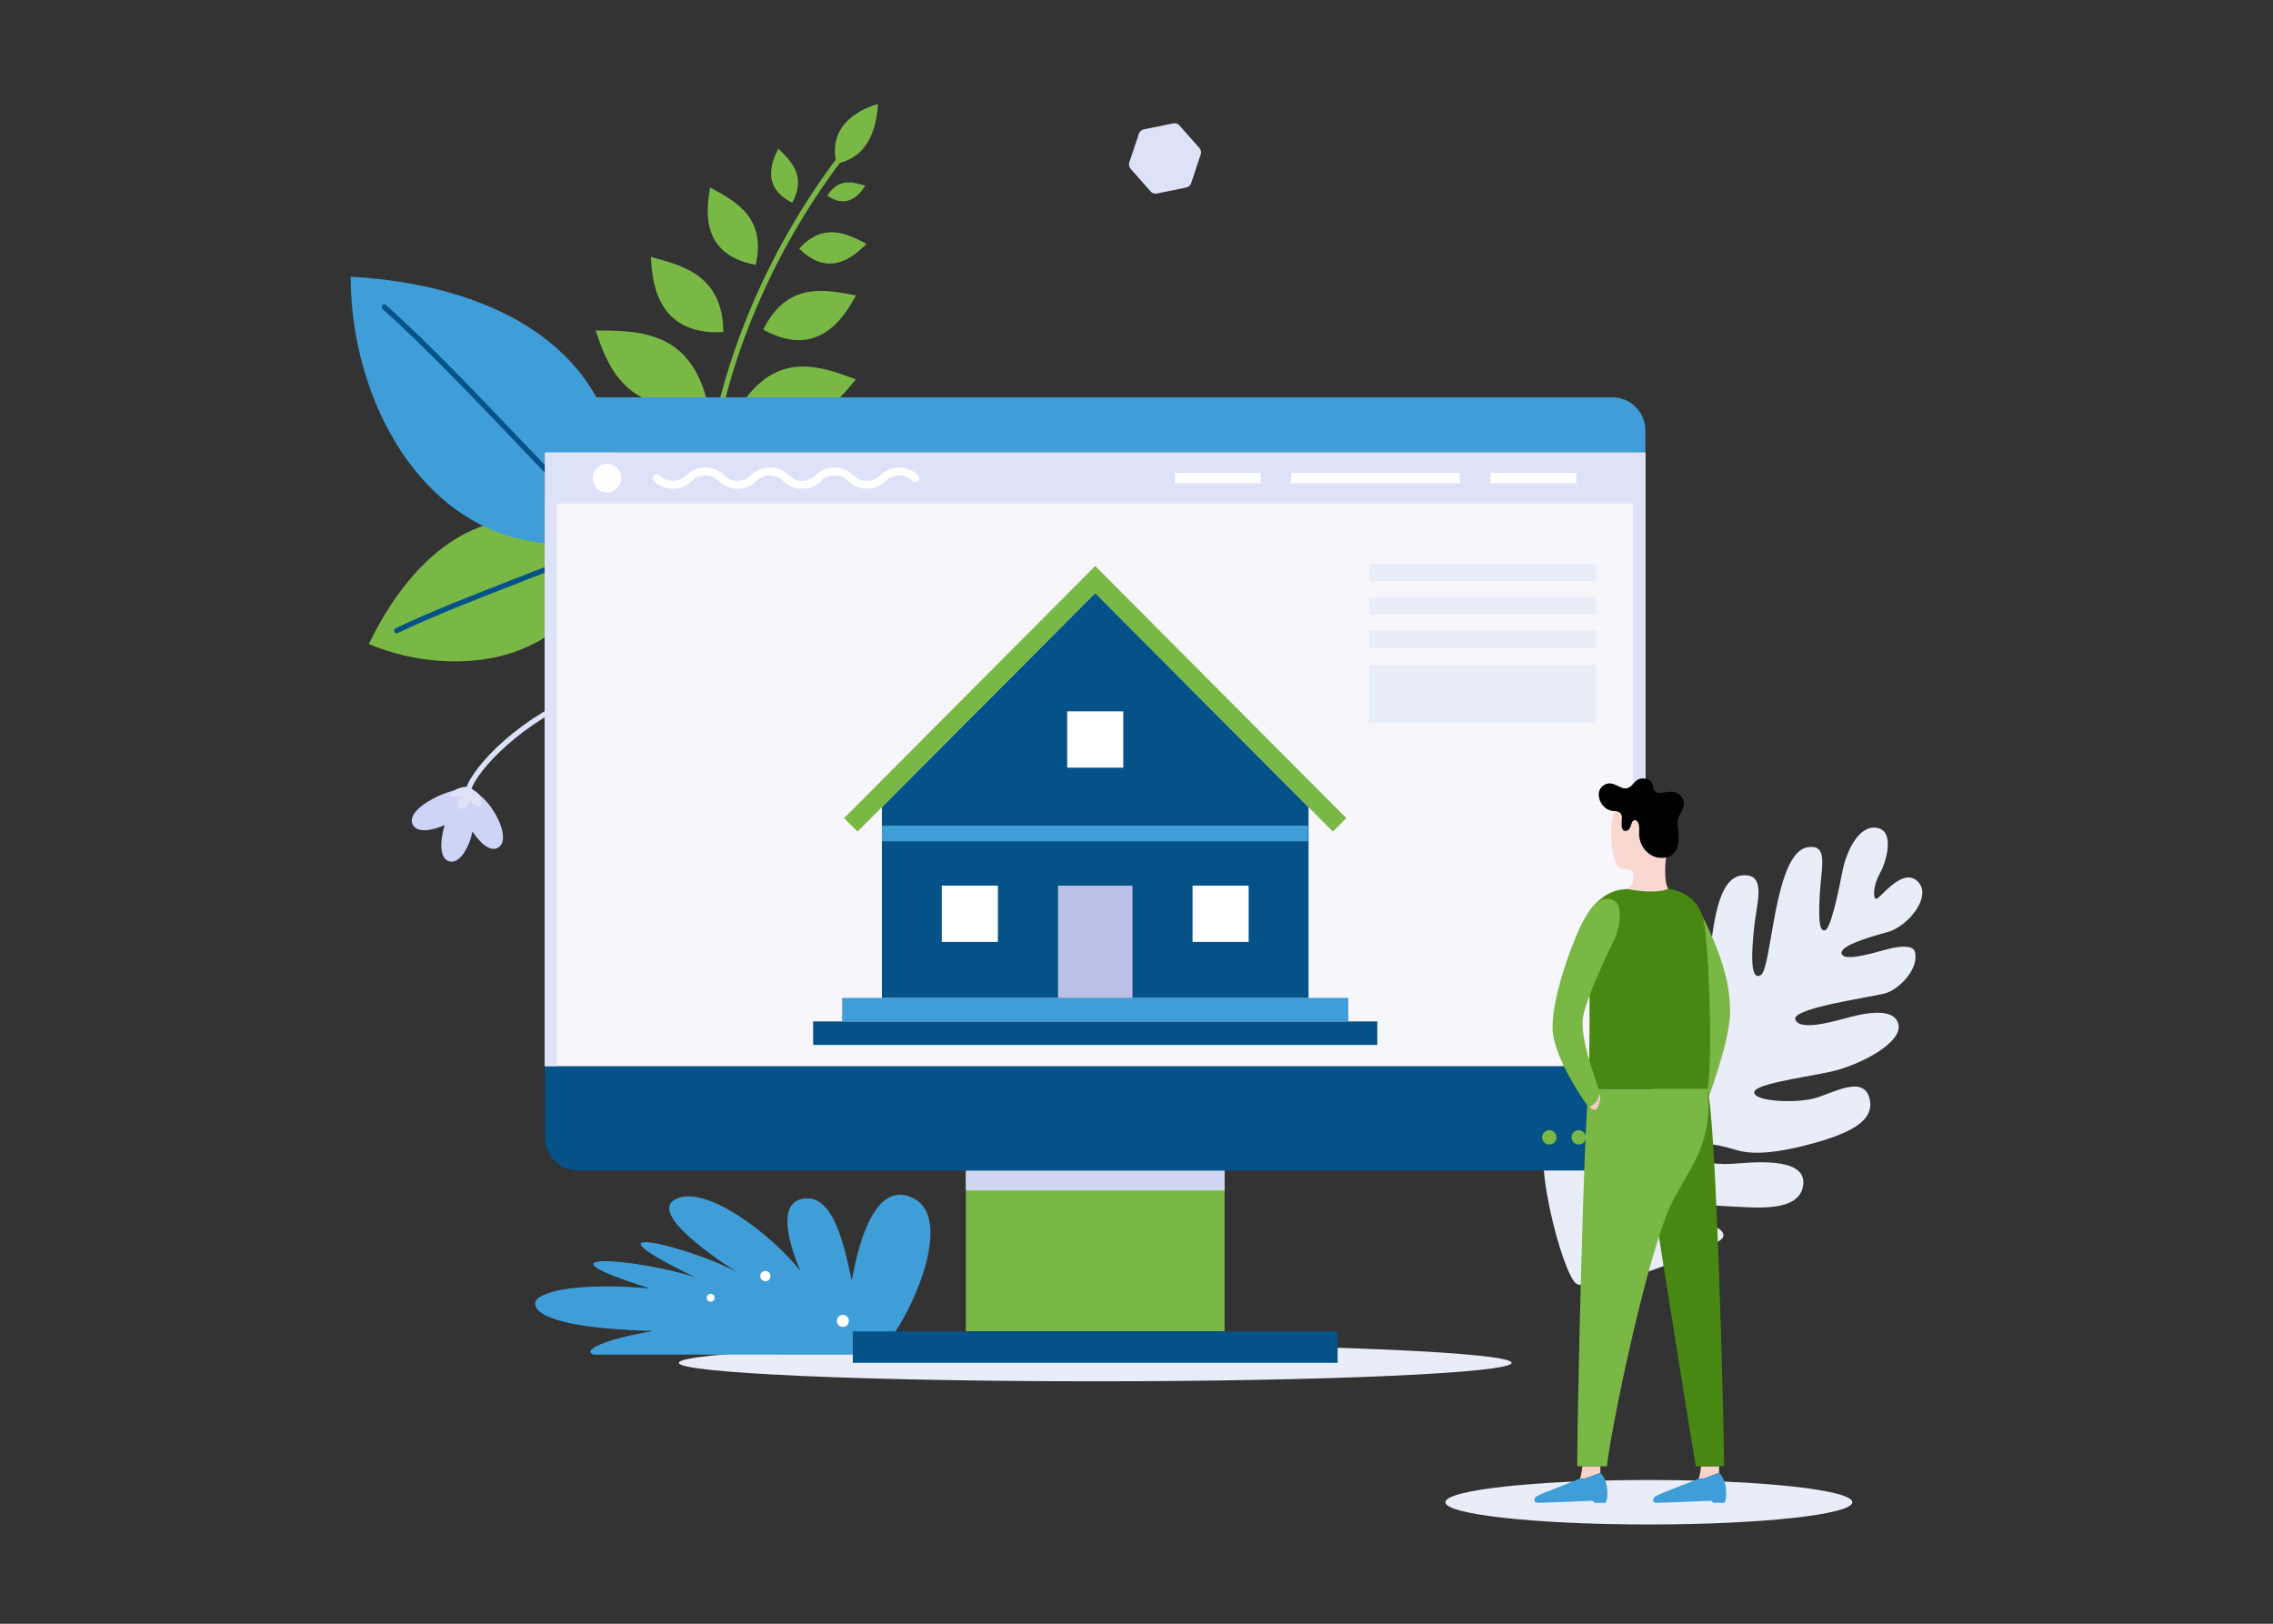
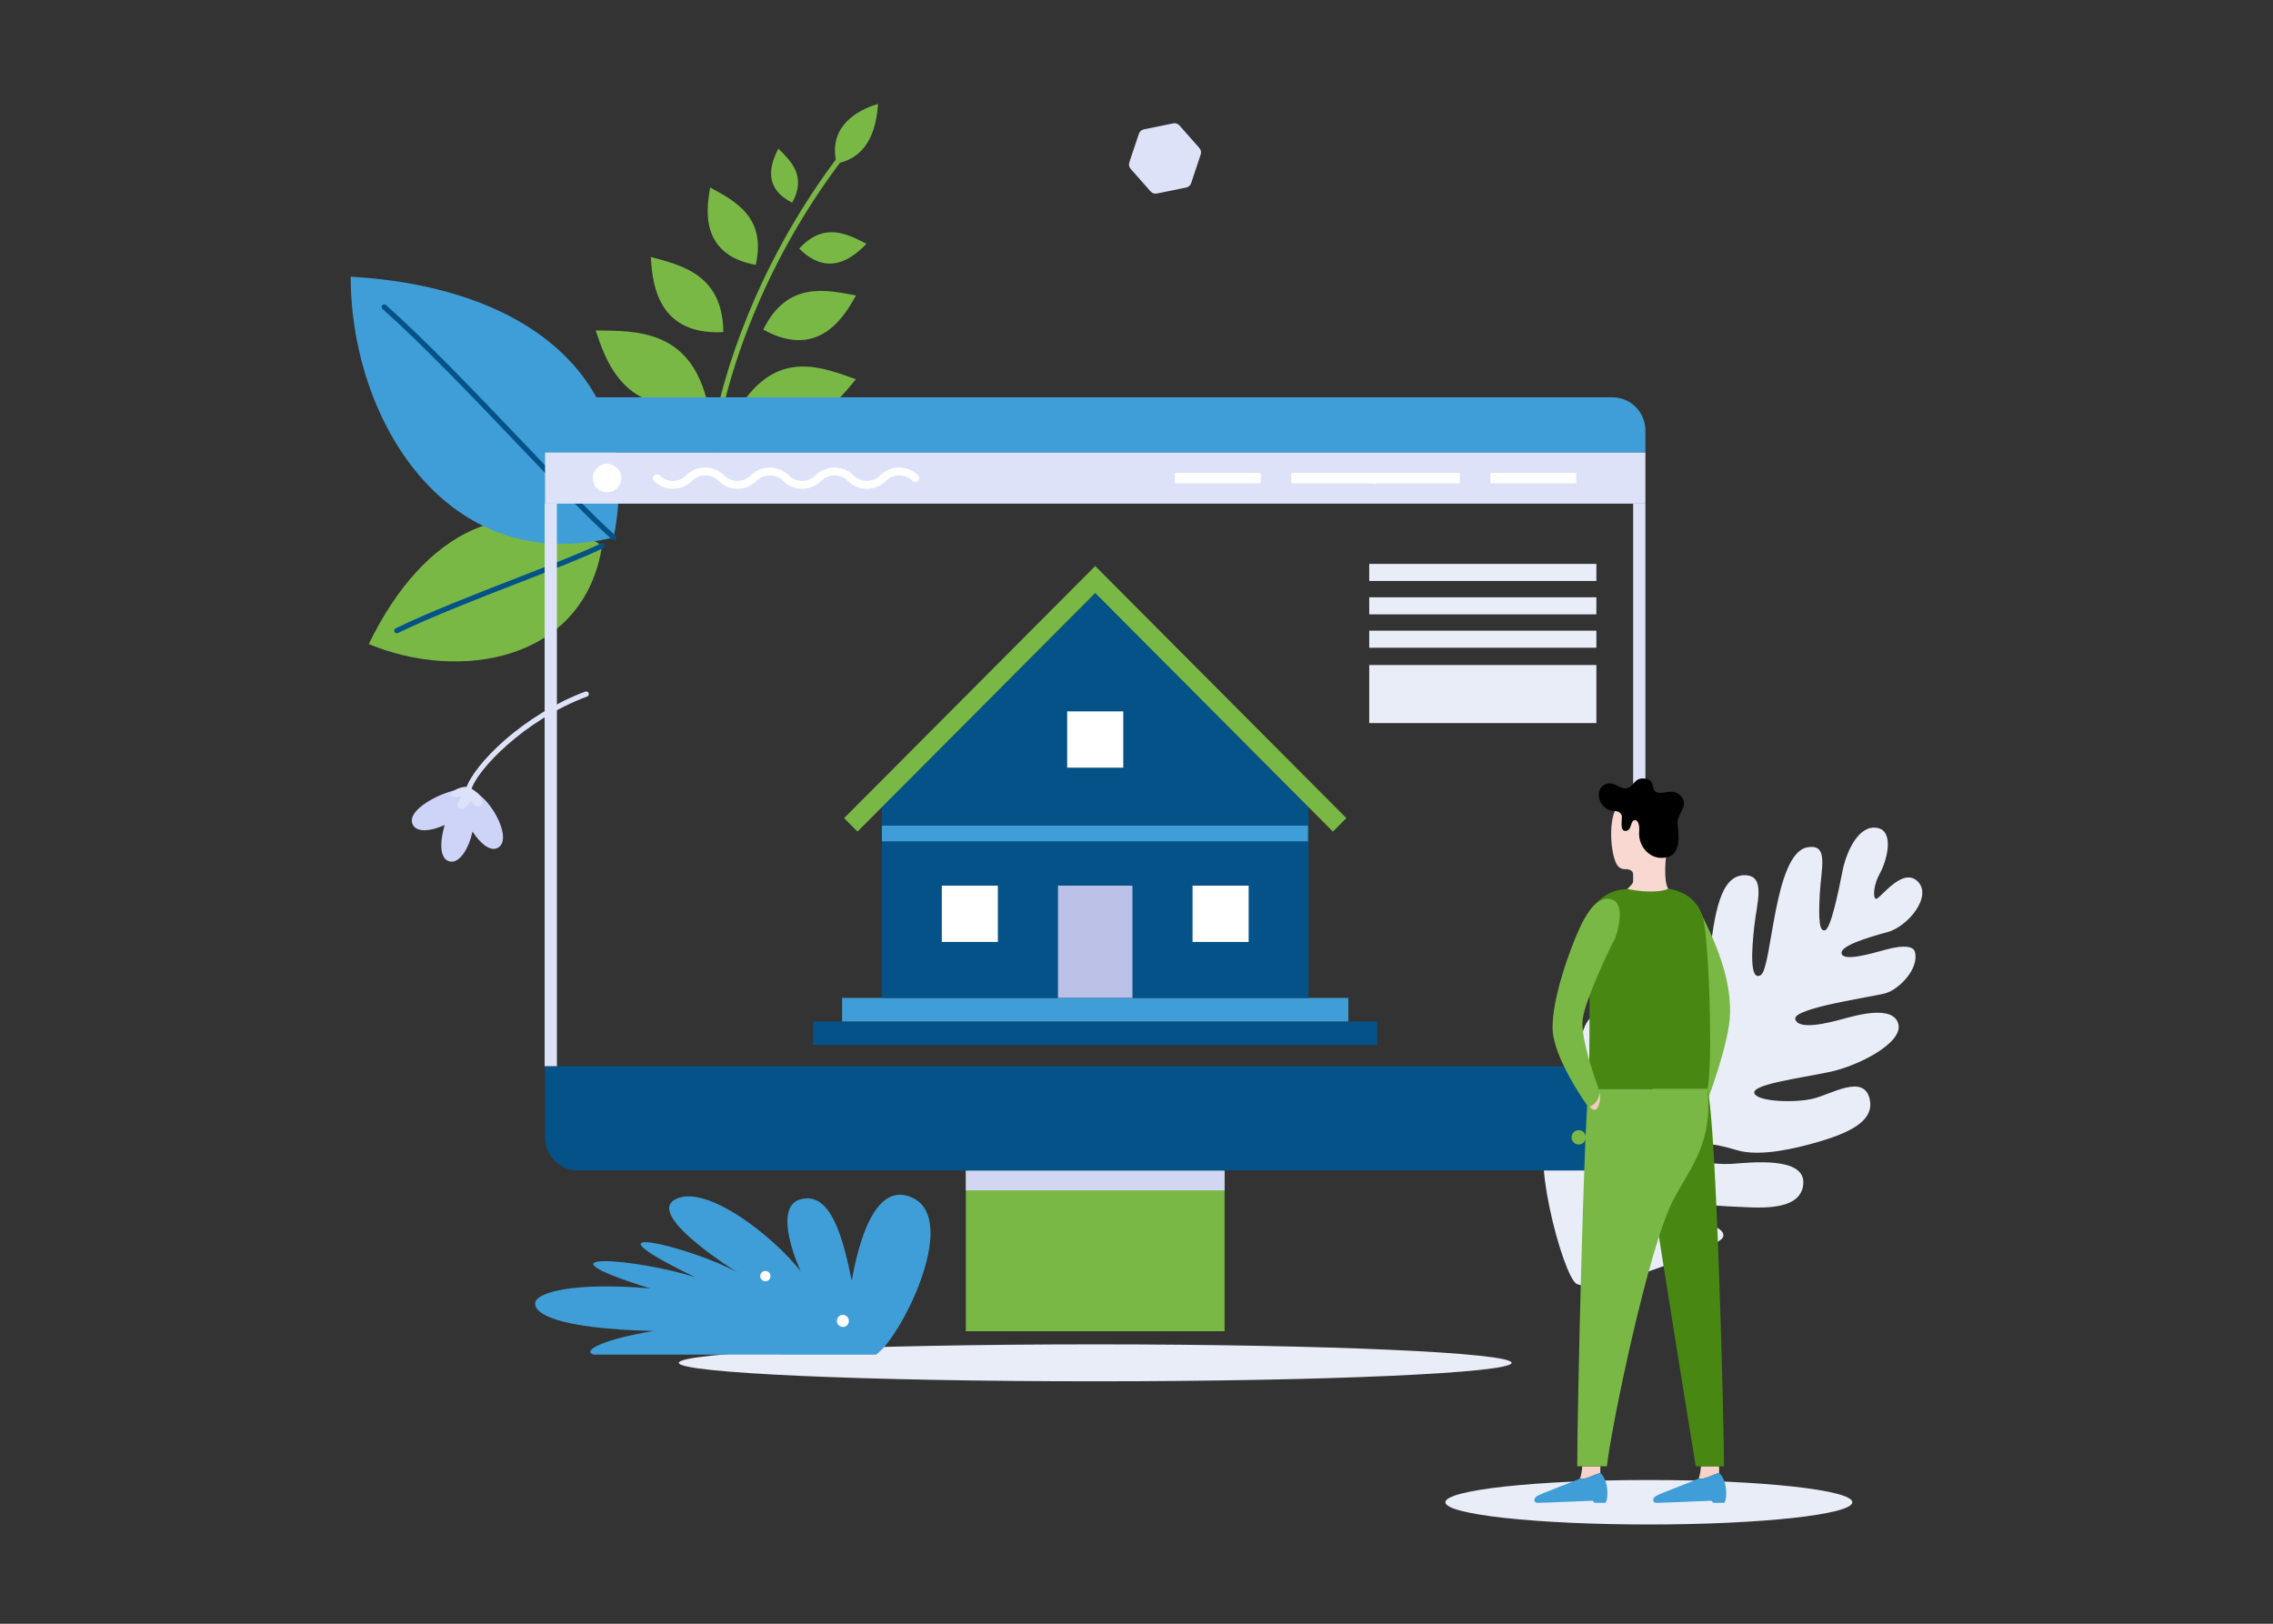
<svg xmlns="http://www.w3.org/2000/svg" width="350" height="250" viewBox="0 0 350 250" fill="none">
  <rect x="0" y="0" width="350" height="250" fill="#333333" stroke="none" />
  <path d="M253.895 234.717C271.199 234.717 285.226 233.184 285.226 231.293C285.226 229.402 271.199 227.869 253.895 227.869C236.591 227.869 222.563 229.402 222.563 231.293C222.563 233.184 236.591 234.717 253.895 234.717Z" fill="#E9EDF7" />
  <path d="M168.643 212.673C204.053 212.673 232.758 211.4 232.758 209.829C232.758 208.258 204.053 206.984 168.643 206.984C133.233 206.984 104.527 208.258 104.527 209.829C104.527 211.4 133.233 212.673 168.643 212.673Z" fill="#E9EDF7" />
  <path d="M92.71 84.029C79.052 74.825 65.254 81.671 56.788 99.162C70.768 104.998 89.936 101.864 92.71 84.029Z" fill="#7AB845" />
  <path d="M61.1 97.505C61.009 97.505 60.92 97.474 60.848 97.416C60.777 97.359 60.727 97.279 60.706 97.189C60.686 97.1 60.696 97.006 60.736 96.923C60.775 96.84 60.842 96.773 60.924 96.733C66.113 94.217 73.281 91.431 79.605 88.973C84.809 86.95 89.726 85.039 92.532 83.662C92.628 83.615 92.739 83.608 92.841 83.642C92.942 83.677 93.026 83.751 93.073 83.848C93.12 83.944 93.127 84.056 93.092 84.158C93.058 84.26 92.984 84.344 92.888 84.391C90.049 85.784 85.124 87.7 79.897 89.729C73.588 92.183 66.436 94.962 61.276 97.464C61.222 97.491 61.161 97.505 61.1 97.505Z" fill="#045287" />
  <path d="M94.491 82.741C99.196 59.086 82.253 44.251 54 42.596C54 64.797 68.969 88.994 94.491 82.741Z" fill="#3F9ED7" />
  <path d="M94.491 83.147C94.392 83.148 94.297 83.112 94.224 83.046C90.767 79.991 85.43 74.394 79.778 68.468C72.938 61.297 65.186 53.167 58.913 47.581C58.871 47.546 58.835 47.503 58.81 47.455C58.784 47.406 58.768 47.353 58.764 47.298C58.759 47.243 58.766 47.188 58.783 47.136C58.8 47.084 58.828 47.035 58.864 46.994C58.901 46.953 58.945 46.92 58.995 46.897C59.045 46.873 59.099 46.86 59.153 46.858C59.208 46.857 59.263 46.866 59.314 46.886C59.365 46.906 59.411 46.936 59.45 46.975C65.747 52.583 73.512 60.724 80.364 67.906C86.002 73.82 91.329 79.405 94.759 82.436C94.821 82.49 94.865 82.563 94.885 82.643C94.905 82.723 94.9 82.807 94.871 82.884C94.842 82.962 94.79 83.028 94.722 83.075C94.655 83.122 94.575 83.147 94.492 83.147H94.491Z" fill="#045287" />
  <path d="M242.811 197.696C240.687 196.772 235.063 175.496 239.008 174.153C242.081 173.114 243.254 176.394 243.589 177.618C244.114 179.547 245.081 184.275 246.429 183.655C248.866 182.546 244.915 170.914 244.126 168.021C243.336 165.128 242.578 159.296 244.773 156.839C246.967 154.383 248.129 153.644 249.235 158.788C250.341 163.931 251.268 174.316 253.529 171.242C255.791 168.169 253.206 160.263 253.377 155.195C253.549 150.126 255.558 140.542 258.579 142.82C261.28 144.859 258.691 159.595 261.183 158.909C263.179 158.361 262.372 154.097 263.185 147.474C263.999 140.852 264.834 134.607 268.769 134.753C271.929 134.872 270.522 138.996 270.129 142.573C269.736 146.15 269.374 151.153 271.121 150.135C272.867 149.117 273.123 131.43 278.263 130.467C281.66 129.831 280.424 133.581 280.204 137.773C279.984 141.965 280.204 143.456 281.039 143.225C281.873 142.995 283.083 137.4 283.669 134.309C284.254 131.217 286.139 126.991 289.006 127.457C291.874 127.923 290.428 132.778 289.483 134.438C288.539 136.099 288.338 138.103 288.836 138.385C289.335 138.668 292.838 133.398 295.245 135.666C297.651 137.934 293.812 142.647 290.653 143.508C287.494 144.368 283.256 145.661 283.575 146.83C283.894 147.999 287.552 146.992 290.434 146.198C293.317 145.404 294.64 145.758 294.857 146.538C295.565 149.135 292.413 152.353 290.307 152.933C288.201 153.513 275.971 155.206 276.442 156.925C276.913 158.645 281.432 157.528 283.761 156.886C286.09 156.245 291.525 154.751 292.307 157.645C293.09 160.538 286.208 164.108 281.699 165.05C277.189 165.992 269.767 166.956 270.131 168.297C270.495 169.638 276.579 169.872 279.405 169.096C282.231 168.32 286.879 165.483 287.851 169.044C288.824 172.604 284.706 174.515 279.156 176.042C276.838 176.68 271.083 178.199 267.431 177.079C263.273 175.806 260.999 175.86 260.662 176.823C259.994 178.742 263.8 179.368 266.611 179.193C269.422 179.018 278.126 177.94 277.668 182.372C277.21 186.804 269.982 185.861 267.038 185.782C264.094 185.702 253.753 184.473 253.482 186.756C253.212 189.038 258.82 188.217 260.599 188.147C262.378 188.077 266.077 189.121 265.254 190.583C264.431 192.044 246.6 199.345 242.811 197.696Z" fill="#E9EDF7" />
  <path d="M128.822 25.181C134.152 24.128 134.968 19.049 135.211 16C133.605 16.447 127.213 18.637 128.822 25.181Z" fill="#7AB845" />
  <path d="M109.741 69.596C109.724 69.598 109.706 69.598 109.688 69.596C109.635 69.59 109.584 69.572 109.538 69.546C109.492 69.519 109.452 69.484 109.419 69.441C109.387 69.399 109.363 69.35 109.35 69.299C109.336 69.247 109.333 69.193 109.34 69.14C110.157 62.982 112.242 55.604 115.212 48.37C118.745 39.766 123.362 31.653 128.95 24.228C128.982 24.186 129.022 24.15 129.068 24.122C129.113 24.095 129.164 24.077 129.216 24.07C129.269 24.062 129.322 24.065 129.374 24.078C129.425 24.092 129.474 24.115 129.516 24.147C129.559 24.179 129.594 24.219 129.621 24.265C129.649 24.311 129.666 24.361 129.674 24.414C129.681 24.467 129.678 24.521 129.665 24.572C129.652 24.624 129.629 24.673 129.597 24.715C117.487 40.678 111.608 58.187 110.141 69.244C110.128 69.341 110.081 69.431 110.007 69.496C109.934 69.561 109.839 69.596 109.741 69.596Z" fill="#7AB845" />
  <path d="M108.77 61.346C105.935 50.709 97.879 50.943 91.728 50.878C92.84 54.069 95.85 65.487 108.77 61.346Z" fill="#7AB845" />
  <path d="M111.383 51.125C111.294 42.285 104.983 40.852 100.213 39.568C100.444 42.272 100.512 51.753 111.383 51.125Z" fill="#7AB845" />
  <path d="M116.368 40.781C118.065 33.376 113.08 30.906 109.35 28.869C109.003 31.174 107.159 39.11 116.368 40.781Z" fill="#7AB845" />
  <path d="M121.981 31.203C124.271 27.079 121.72 24.736 119.846 22.874C119.241 24.189 116.773 28.605 121.981 31.203Z" fill="#7AB845" />
  <path d="M114.478 61.815C120.071 53.883 126.665 56.554 131.784 58.391C129.882 60.688 123.907 69.212 114.478 61.815Z" fill="#7AB845" />
  <path d="M117.525 50.745C121.229 43.234 127.207 44.621 131.807 45.498C130.505 47.714 126.549 55.778 117.525 50.745Z" fill="#7AB845" />
  <path d="M123.065 38.274C126.913 34.053 130.576 36.09 133.431 37.539C132.16 38.743 128.047 43.291 123.065 38.274Z" fill="#7AB845" />
-   <path d="M127.392 30.125C129.145 27.297 131.461 28.076 133.253 28.599C132.649 29.425 130.777 32.473 127.392 30.125Z" fill="#7AB845" />
  <path d="M134.884 208.57C138.617 206.109 147.816 187.967 140.584 184.45C133.73 181.119 131.556 195.309 131.148 197.152C129.72 190.188 127.85 183.431 123.276 184.65C118.702 185.869 123.276 195.711 123.276 195.711C119.11 190.386 108.727 182.19 104.001 184.65C99.275 187.11 113.601 195.934 113.601 195.934C107.09 192.227 87.637 187.236 107.066 196.658C98.17 193.77 80.823 192.352 100.111 198.376C88.504 197.364 82.614 198.951 82.41 200.59C82.206 202.23 85.611 204.547 100.609 204.927C93.201 206.156 89.486 207.897 91.39 208.562L134.884 208.57Z" fill="#3F9ED7" />
-   <path d="M110.029 199.814C110.029 199.695 109.994 199.578 109.928 199.479C109.862 199.379 109.768 199.302 109.658 199.256C109.548 199.21 109.427 199.198 109.31 199.222C109.194 199.245 109.086 199.303 109.002 199.387C108.918 199.472 108.861 199.579 108.837 199.696C108.814 199.813 108.826 199.935 108.872 200.045C108.917 200.156 108.994 200.25 109.093 200.316C109.192 200.383 109.309 200.418 109.428 200.418C109.507 200.418 109.585 200.402 109.658 200.372C109.731 200.342 109.797 200.297 109.853 200.241C109.909 200.185 109.953 200.119 109.984 200.045C110.014 199.972 110.029 199.893 110.029 199.814Z" fill="white" />
  <path d="M130.715 203.373C130.715 203.189 130.661 203.008 130.559 202.855C130.457 202.701 130.313 202.582 130.143 202.511C129.973 202.44 129.787 202.421 129.606 202.457C129.426 202.493 129.261 202.581 129.131 202.712C129.001 202.842 128.912 203.008 128.876 203.189C128.84 203.37 128.858 203.557 128.929 203.728C128.999 203.898 129.118 204.044 129.271 204.146C129.423 204.249 129.603 204.303 129.787 204.303C129.908 204.303 130.029 204.28 130.142 204.233C130.254 204.186 130.357 204.118 130.443 204.031C130.529 203.945 130.598 203.842 130.644 203.729C130.691 203.616 130.715 203.495 130.715 203.373Z" fill="white" />
  <path d="M118.643 196.478C118.644 196.32 118.598 196.166 118.511 196.035C118.424 195.904 118.3 195.802 118.155 195.741C118.011 195.681 117.851 195.665 117.697 195.695C117.543 195.726 117.402 195.802 117.291 195.913C117.18 196.024 117.104 196.166 117.074 196.32C117.043 196.475 117.059 196.635 117.119 196.78C117.178 196.925 117.28 197.05 117.41 197.137C117.541 197.225 117.694 197.272 117.851 197.272C118.061 197.272 118.262 197.188 118.411 197.039C118.559 196.89 118.643 196.688 118.643 196.478Z" fill="white" />
  <path d="M72.762 128.043C72.174 130.654 70.732 133.086 69.147 132.608C67.638 132.154 67.741 129.502 68.467 127.022C66.365 127.986 64.155 128.244 63.539 126.926C62.329 124.338 69.947 120.897 72.147 121.578C75.17 122.006 79.163 129.126 76.676 130.525C75.484 131.189 73.967 129.858 72.762 128.043Z" fill="#CED3F8" />
  <path d="M72.143 121.983C72.108 121.983 72.073 121.978 72.038 121.97C71.935 121.942 71.847 121.874 71.793 121.781C71.74 121.688 71.725 121.577 71.752 121.473C72.237 119.688 74.521 116.775 77.596 114.063C81.306 110.79 85.76 108.097 90.136 106.478C90.236 106.443 90.345 106.449 90.441 106.495C90.536 106.54 90.61 106.622 90.647 106.721C90.684 106.821 90.68 106.931 90.637 107.028C90.593 107.125 90.514 107.201 90.415 107.239C80.754 110.811 73.348 118.621 72.533 121.681C72.51 121.768 72.46 121.844 72.389 121.899C72.319 121.954 72.232 121.983 72.143 121.983Z" fill="#DDE2F8" />
  <path d="M73.64 124.177C73.184 124.138 72.778 123.724 72.445 123.323C72.191 124.002 71.403 124.82 70.709 124.44C70.215 124.169 70.609 123.304 71.072 122.594C70.787 122.671 70.494 122.708 70.2 122.704C67.814 122.617 71.075 120.709 72.251 121.235C72.661 121.447 73.048 121.7 73.406 121.992C74.341 122.724 74.523 124.252 73.64 124.177Z" fill="#DDE2F8" />
  <path d="M188.562 180.222H148.726V204.963H188.562V180.222Z" fill="#7AB845" />
  <g style="mix-blend-mode:multiply">
    <path d="M188.562 180.222H148.726V183.275H188.562V180.222Z" fill="#D1D7F3" />
  </g>
-   <path d="M205.971 204.995H131.317V209.829H205.971V204.995Z" fill="#045287" />
  <path d="M253.361 164.153H83.923V175.113C83.923 175.783 84.055 176.448 84.31 177.067C84.566 177.687 84.941 178.25 85.413 178.725C85.886 179.199 86.447 179.575 87.064 179.832C87.682 180.088 88.343 180.221 89.012 180.221H248.268C248.936 180.221 249.599 180.09 250.217 179.833C250.834 179.577 251.396 179.201 251.869 178.726C252.342 178.252 252.717 177.689 252.973 177.069C253.229 176.449 253.361 175.784 253.361 175.113V164.153Z" fill="#045287" />
  <path d="M248.273 61.17H89.015C88.346 61.17 87.684 61.302 87.067 61.559C86.449 61.815 85.888 62.191 85.415 62.666C84.942 63.14 84.567 63.703 84.311 64.323C84.055 64.943 83.923 65.607 83.923 66.278V69.68H253.361V66.278C253.361 64.924 252.825 63.624 251.871 62.666C250.916 61.709 249.622 61.17 248.273 61.17Z" fill="#3F9ED7" />
  <path d="M241.986 175.113C241.986 174.894 242.05 174.681 242.171 174.499C242.291 174.317 242.463 174.175 242.664 174.092C242.865 174.008 243.086 173.986 243.3 174.028C243.513 174.071 243.709 174.176 243.863 174.331C244.017 174.485 244.122 174.682 244.165 174.896C244.207 175.111 244.185 175.333 244.102 175.534C244.018 175.736 243.877 175.909 243.696 176.03C243.515 176.151 243.302 176.216 243.084 176.215C242.793 176.215 242.514 176.099 242.308 175.892C242.102 175.685 241.986 175.405 241.986 175.113Z" fill="#7AB845" />
-   <path d="M237.468 175.113C237.468 174.894 237.532 174.681 237.653 174.499C237.773 174.317 237.945 174.176 238.146 174.092C238.347 174.008 238.568 173.986 238.781 174.028C238.995 174.071 239.191 174.176 239.345 174.33C239.499 174.484 239.604 174.681 239.646 174.895C239.689 175.109 239.667 175.332 239.584 175.533C239.501 175.735 239.36 175.908 239.179 176.029C238.998 176.15 238.785 176.215 238.568 176.215C238.276 176.215 237.997 176.099 237.791 175.892C237.584 175.686 237.468 175.405 237.468 175.113Z" fill="#7AB845" />
-   <path d="M253.361 69.68H83.927V164.155H253.361V69.68Z" fill="#F6F6FB" />
  <path d="M85.752 77.543H83.865V164.154H85.752V77.543Z" fill="#DDE2F8" />
  <path d="M253.363 77.543H251.475V164.154H253.363V77.543Z" fill="#DDE2F8" />
  <path d="M245.812 102.39H210.834V111.329H245.812V102.39Z" fill="#E9EDF7" />
  <path d="M245.812 97.102H210.834V99.731H245.812V97.102Z" fill="#E9EDF7" />
  <path d="M245.812 91.962H210.834V94.59H245.812V91.962Z" fill="#E9EDF7" />
  <path d="M245.812 86.82H210.834V89.448H245.812V86.82Z" fill="#E9EDF7" />
  <path d="M253.361 69.679H83.927V77.543H253.361V69.679Z" fill="#DDE2F8" />
  <path d="M91.279 73.61C91.279 73.174 91.408 72.749 91.65 72.386C91.891 72.024 92.234 71.742 92.635 71.576C93.036 71.409 93.477 71.366 93.903 71.451C94.329 71.537 94.719 71.747 95.026 72.056C95.332 72.364 95.541 72.757 95.625 73.185C95.709 73.612 95.664 74.055 95.497 74.457C95.33 74.859 95.048 75.203 94.687 75.444C94.325 75.685 93.9 75.813 93.466 75.812C92.886 75.81 92.33 75.577 91.92 75.165C91.51 74.752 91.279 74.193 91.279 73.61Z" fill="white" />
  <path d="M242.713 72.806H229.503V74.414H242.713V72.806Z" fill="white" />
  <path d="M224.785 72.806H211.576V74.414H224.785V72.806Z" fill="white" />
  <path d="M212.048 72.806H198.839V74.414H212.048V72.806Z" fill="white" />
  <path d="M194.121 72.806H180.912V74.414H194.121V72.806Z" fill="white" />
  <path d="M133.47 75.261C132.929 75.262 132.393 75.155 131.893 74.947C131.393 74.739 130.94 74.433 130.558 74.048C130.011 73.501 129.271 73.195 128.498 73.195C127.726 73.195 126.986 73.501 126.439 74.048C125.664 74.824 124.615 75.259 123.521 75.259C122.427 75.259 121.378 74.824 120.603 74.048C120.333 73.777 120.011 73.561 119.658 73.414C119.305 73.267 118.926 73.191 118.543 73.191C118.161 73.191 117.782 73.267 117.428 73.414C117.075 73.561 116.754 73.777 116.483 74.048C116.1 74.433 115.646 74.738 115.145 74.946C114.645 75.154 114.109 75.261 113.567 75.261C113.025 75.261 112.489 75.154 111.989 74.946C111.488 74.738 111.034 74.433 110.651 74.048C110.104 73.501 109.363 73.195 108.591 73.195C107.819 73.195 107.078 73.501 106.531 74.048C105.757 74.824 104.707 75.259 103.613 75.259C102.519 75.259 101.47 74.824 100.696 74.048C100.588 73.933 100.53 73.78 100.533 73.623C100.536 73.465 100.599 73.314 100.71 73.203C100.821 73.091 100.971 73.027 101.129 73.025C101.286 73.022 101.438 73.08 101.553 73.188C101.823 73.46 102.144 73.675 102.498 73.823C102.852 73.97 103.231 74.046 103.613 74.046C103.996 74.046 104.375 73.97 104.729 73.823C105.082 73.675 105.404 73.46 105.674 73.188C106.448 72.413 107.497 71.977 108.591 71.977C109.685 71.977 110.734 72.413 111.508 73.188C111.778 73.459 112.099 73.675 112.453 73.822C112.806 73.969 113.185 74.044 113.567 74.044C113.949 74.044 114.328 73.969 114.681 73.822C115.035 73.675 115.356 73.459 115.626 73.188C116.4 72.412 117.449 71.977 118.543 71.977C119.637 71.977 120.686 72.412 121.46 73.188C121.731 73.46 122.052 73.675 122.405 73.823C122.759 73.97 123.138 74.046 123.521 74.046C123.904 74.046 124.283 73.97 124.636 73.823C124.99 73.675 125.311 73.46 125.581 73.188C126.356 72.412 127.405 71.977 128.499 71.977C129.593 71.977 130.642 72.412 131.417 73.188C131.963 73.736 132.703 74.043 133.475 74.043C134.247 74.043 134.988 73.736 135.534 73.188C136.308 72.412 137.357 71.977 138.451 71.977C139.544 71.977 140.593 72.412 141.368 73.188C141.481 73.302 141.545 73.457 141.545 73.619C141.545 73.78 141.481 73.935 141.367 74.049C141.253 74.163 141.099 74.227 140.938 74.227C140.777 74.227 140.622 74.163 140.509 74.048C139.963 73.501 139.222 73.193 138.451 73.193C137.679 73.193 136.938 73.501 136.392 74.048C136.01 74.435 135.554 74.741 135.052 74.949C134.551 75.157 134.013 75.263 133.47 75.261Z" fill="white" />
  <path d="M212.078 157.266H125.209V160.886H212.078V157.266Z" fill="#045287" />
  <path d="M207.617 153.646H129.669V157.266H207.617V153.646Z" fill="#3F9ED7" />
  <path d="M135.797 124.268L168.644 91.298L201.489 124.268V153.646H135.797V124.268Z" fill="#045287" />
  <path d="M207.31 125.962L168.643 87.148L129.977 125.962L132.044 128.037L168.643 91.298L205.243 128.037L207.31 125.962Z" fill="#7AB845" />
  <path d="M201.405 127.122H135.797V129.533H201.405V127.122Z" fill="#3F9ED7" />
  <path d="M172.962 109.526H164.326V118.194H172.962V109.526Z" fill="white" />
  <path d="M192.269 136.357H183.633V145.026H192.269V136.357Z" fill="white" />
  <path d="M145.019 145.024H153.655V136.356H145.019V145.024Z" fill="white" />
  <path d="M174.378 136.357H162.911V153.645H174.378V136.357Z" fill="#BBC0E6" />
  <path d="M246.42 226.779V225.751H243.629C243.606 226.386 243.498 227.016 243.305 227.621C244.028 227.901 245.092 227.176 246.42 226.779Z" fill="#F7D3C9" />
  <path d="M246.421 226.778C245.093 227.176 244.029 227.9 243.301 227.621C242.915 227.9 237.237 229.951 236.66 230.349C236.082 230.746 236.155 231.384 236.781 231.384C237.697 231.384 245.236 231.06 245.236 231.06C245.397 231.222 245.512 231.384 245.512 231.384H247.235C247.749 230.49 247.61 227.809 246.421 226.778Z" fill="#3F9ED7" />
  <path d="M264.713 226.779V225.751H261.907C261.885 226.386 261.776 227.016 261.584 227.621C262.321 227.901 263.387 227.176 264.713 226.779Z" fill="#F7D3C9" />
  <path d="M264.713 226.778C263.387 227.176 262.321 227.9 261.593 227.621C261.208 227.9 255.53 229.951 254.952 230.349C254.375 230.746 254.447 231.384 255.073 231.384C255.989 231.384 263.528 231.06 263.528 231.06C263.69 231.222 263.804 231.384 263.804 231.384H265.527C266.041 230.49 265.902 227.809 264.713 226.778Z" fill="#3F9ED7" />
  <path d="M261.116 139.091C265.466 147.201 266.438 151.961 266.401 155.926C266.355 160.573 262.723 169.927 262.723 169.927C262.569 165.428 263.116 146.542 261.116 139.091Z" fill="#7AB845" />
  <path d="M244.6 167.688C244.833 163.278 244.716 152.364 244.779 150.458C244.889 147.074 243.27 141.816 245.19 139.674C246.5 138.213 247.908 137.097 250.059 136.924C253.197 136.67 261.468 135.138 262.46 142.489C263.414 149.56 263.608 165.233 262.913 167.688H244.6Z" fill="#488812" />
  <path d="M262.917 167.688C264.308 172.817 265.466 219.537 265.466 225.751H261.12C260.49 222.017 255.595 191.678 254.552 184.576C255.943 177.592 262.917 167.688 262.917 167.688Z" fill="#488812" />
  <path d="M244.6 167.688C243.904 173.283 242.863 216.746 242.863 225.751H247.437C248.055 219.917 253.848 191.834 257.745 184.576C260.53 179.381 263.76 175.819 262.921 167.691L244.6 167.688Z" fill="#7AB845" />
  <path d="M246.264 168.285C246.553 168.836 246.33 170.396 245.779 170.789C245.227 171.182 244.582 170.087 244.582 170.087L246.264 168.285Z" fill="#F0CCC0" />
  <path d="M248.435 138.589C246.979 137.904 245.171 138.708 243.248 142.868C241.761 146.086 238.989 153.676 239.067 158.329C239.144 162.982 244.552 170.409 244.552 170.409C245.198 170.409 246.64 169.263 246.169 167.688C245.464 165.671 243.347 159.751 243.715 156.87C244.084 153.988 247.864 145.98 248.482 144.894C249.1 143.808 250.25 139.442 248.435 138.589Z" fill="#7AB845" />
  <path d="M256.673 131.012C256.466 132.003 256.118 135.659 256.87 136.82C256.223 137.232 253.941 137.546 250.586 136.877C251.156 136.283 252.042 135.628 251.471 134.441C250.858 133.142 249.503 134.701 248.721 132.595C247.798 130.139 247.853 125.452 249.076 124.253C250.444 122.907 253.077 121.344 256.267 123.604C258.861 125.453 257.093 129.001 256.673 131.012Z" fill="#F8D8D0" />
  <path d="M250.227 127.926C249.465 127.872 249.742 126.503 249.742 125.763C249.742 125.24 249.231 124.87 248.648 124.878C246.483 124.911 245.383 122.009 246.851 120.959C248.32 119.908 249.439 121.623 250.486 121.368C251.71 121.071 251.618 119.593 253.381 119.897C254.998 120.178 254.133 121.642 255.15 122.008C256.197 122.378 257.9 121.085 259.058 122.883C259.924 124.216 258.261 125.344 258.298 126.748C258.322 127.625 259.186 131.295 256.77 131.962C254.29 132.655 252.195 130.442 252.402 127.992C252.485 127 252.221 126.25 251.728 126.269C250.997 126.291 251.317 128.003 250.227 127.926Z" fill="black" />
  <path d="M180.656 18.994L176.127 19.918C175.953 19.953 175.792 20.034 175.658 20.152C175.525 20.27 175.425 20.421 175.369 20.59L173.894 24.995C173.837 25.164 173.826 25.345 173.861 25.52C173.896 25.695 173.977 25.858 174.094 25.992L177.167 29.471C177.285 29.605 177.436 29.706 177.604 29.763C177.773 29.82 177.954 29.831 178.128 29.796L182.657 28.872C182.831 28.836 182.993 28.755 183.126 28.637C183.259 28.519 183.359 28.367 183.416 28.198L184.883 23.793C184.94 23.625 184.953 23.444 184.919 23.269C184.885 23.094 184.805 22.931 184.689 22.796L181.615 19.315C181.498 19.182 181.347 19.082 181.179 19.026C181.01 18.97 180.83 18.958 180.656 18.994Z" fill="#DDE2F8" />
</svg>